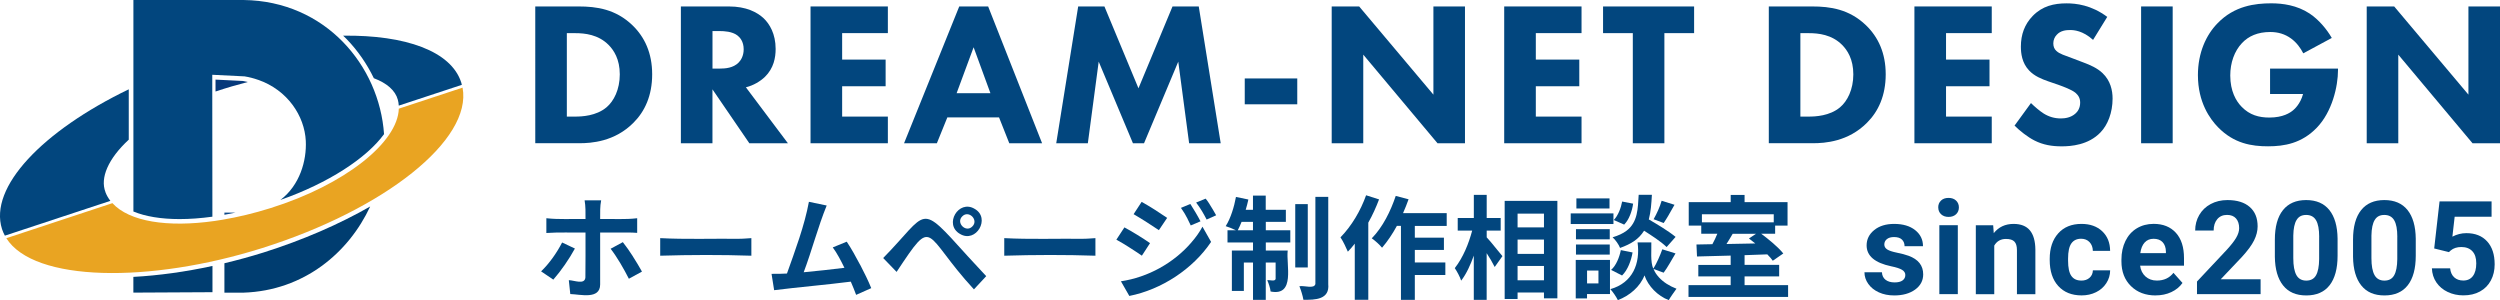
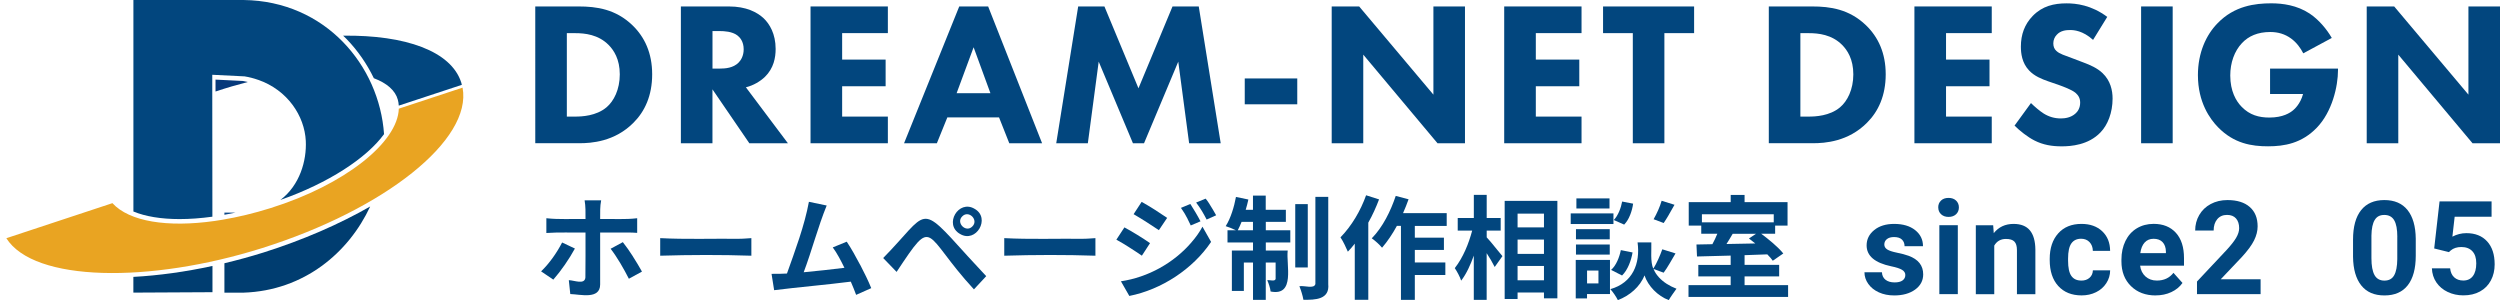
<svg xmlns="http://www.w3.org/2000/svg" id="b" viewBox="0 0 646.92 77.66">
  <defs>
    <style>.d{fill:#0d4a8b;}.e{fill:none;}.f{fill:#06397b;}.g{fill:#02467e;}.h{fill:#003d70;}.i{fill:#e9a422;}</style>
  </defs>
  <g id="c">
    <path class="g" d="M149.71,1.67c4.67,0,9.61.69,13.96,4.88,3.13,3.02,5.09,7.16,5.09,12.68s-1.91,9.61-4.83,12.52c-4.88,4.94-10.99,5.31-13.96,5.31h-11.46V1.67h11.2ZM146.68,30.17h2.18c1.7,0,5.41-.16,8.07-2.39,1.91-1.59,3.45-4.62,3.45-8.54s-1.54-6.26-2.92-7.64c-2.65-2.65-6.1-3.02-8.6-3.02h-2.18v21.6Z" />
    <path class="g" d="M188.61,1.67c4.51,0,7.32,1.49,9.02,3.08,1.49,1.43,3.08,3.98,3.08,7.91,0,2.23-.48,4.99-2.76,7.22-1.22,1.17-2.97,2.23-4.94,2.71l10.88,14.49h-9.98l-9.55-13.96v13.96h-8.17V1.67h12.42ZM184.37,17.75h1.86c1.49,0,3.5-.16,4.88-1.54.58-.58,1.33-1.7,1.33-3.45,0-2.02-.96-3.08-1.65-3.61-1.33-1.01-3.45-1.11-4.51-1.11h-1.91v9.71Z" />
    <path class="g" d="M229.75,8.57h-11.83v6.85h11.25v6.9h-11.25v7.85h11.83v6.9h-20.01V1.67h20.01v6.9Z" />
    <path class="g" d="M258.51,30.38h-13.37l-2.71,6.69h-8.49L248.22,1.67h7.48l13.96,35.4h-8.49l-2.65-6.69ZM256.29,24.12l-4.35-11.89-4.4,11.89h8.76Z" />
    <path class="g" d="M273.32,37.07l5.68-35.4h6.79l8.81,21.18,8.81-21.18h6.79l5.68,35.4h-8.17l-2.81-21.12-8.86,21.12h-2.87l-8.86-21.12-2.81,21.12h-8.17Z" />
    <path class="g" d="M322.1,20.3h13.59v6.69h-13.59v-6.69Z" />
    <path class="g" d="M344.6,37.07V1.67h7.11l19.21,22.82V1.67h8.17v35.4h-7.11l-19.21-22.93v22.93h-8.17Z" />
    <path class="g" d="M409.25,8.57h-11.83v6.85h11.25v6.9h-11.25v7.85h11.83v6.9h-20.01V1.67h20.01v6.9Z" />
    <path class="g" d="M430.69,8.57v28.5h-8.17V8.57h-7.7V1.67h23.56v6.9h-7.7Z" />
    <path class="g" d="M468.91,1.67c4.67,0,9.61.69,13.96,4.88,3.13,3.02,5.09,7.16,5.09,12.68s-1.91,9.61-4.83,12.52c-4.88,4.94-10.99,5.31-13.96,5.31h-11.46V1.67h11.2ZM465.88,30.17h2.18c1.7,0,5.41-.16,8.07-2.39,1.91-1.59,3.45-4.62,3.45-8.54s-1.54-6.26-2.92-7.64c-2.65-2.65-6.1-3.02-8.6-3.02h-2.18v21.6Z" />
    <path class="g" d="M515.4,8.57h-11.83v6.85h11.25v6.9h-11.25v7.85h11.83v6.9h-20.01V1.67h20.01v6.9Z" />
    <path class="g" d="M541.62,10.32c-2.65-2.39-4.94-2.55-5.94-2.55-1.11,0-2.49.16-3.45,1.22-.53.53-.9,1.33-.9,2.23,0,.85.27,1.49.8,1.96.85.8,2.07,1.11,4.46,2.02l2.65,1.01c1.54.58,3.45,1.38,4.83,2.71,2.07,1.96,2.6,4.51,2.6,6.58,0,3.66-1.27,6.85-3.13,8.76-3.13,3.29-7.69,3.61-10.03,3.61-2.55,0-4.78-.37-7.01-1.49-1.8-.9-3.87-2.55-5.2-3.87l4.25-5.84c.9.9,2.34,2.12,3.29,2.71,1.38.85,2.81,1.27,4.46,1.27,1.06,0,2.55-.21,3.71-1.22.69-.58,1.27-1.54,1.27-2.87,0-1.17-.48-1.91-1.22-2.55-.96-.8-3.13-1.59-4.14-1.96l-2.92-1.01c-1.65-.58-3.56-1.33-4.94-2.81-1.86-1.96-2.12-4.46-2.12-6.16,0-3.13.96-5.78,3.08-7.96,2.49-2.55,5.47-3.24,8.76-3.24,2.44,0,6.37.42,10.51,3.5l-3.66,5.94Z" />
    <path class="g" d="M562.22,1.67v35.4h-8.17V1.67h8.17Z" />
    <path class="g" d="M587.43,17.75h17.57v.37c0,4.3-1.54,10.83-5.47,14.91s-8.44,4.83-12.63,4.83-8.81-.69-12.95-4.94c-2.07-2.12-5.2-6.42-5.2-13.48,0-5.78,2.12-10.4,5.09-13.43,4.35-4.51,9.71-5.15,13.9-5.15,2.92,0,6.63.48,9.92,2.65,2.39,1.59,4.46,4.09,5.73,6.31l-7.38,3.98c-.69-1.38-1.75-2.81-3.13-3.82-1.59-1.17-3.4-1.7-5.41-1.7-3.24,0-5.63,1.06-7.32,2.87-1.96,2.07-3.03,5.09-3.03,8.39,0,4.03,1.49,6.63,2.97,8.12,2.07,2.12,4.46,2.76,7.16,2.76,3.5,0,5.36-1.22,6.16-1.91.27-.21,1.86-1.59,2.55-4.19h-8.54v-6.58Z" />
    <path class="g" d="M612.43,37.07V1.67h7.11l19.21,22.82V1.67h8.17v35.4h-7.11l-19.21-22.93v22.93h-8.17Z" />
    <path class="g" d="M163.78,66.35c-.81-1.26-1.75-2.61-2.61-3.69l-3.16,1.71c1.75,2.27,3.41,5.19,4.72,7.76l3.39-1.85c-.67-1.2-1.53-2.66-2.35-3.92Z" />
    <path class="g" d="M160.54,60.17c1.71,0,2.76-.03,4.34.09v-3.79c-3.11.38-6.29.14-9.58.2,0-1.64-.05-3.27.26-4.83h-4.28c.27,1.56.24,3.14.23,4.83-3.51-.06-6.83.17-10.13-.2v3.82c3.31-.23,6.64-.07,10.13-.12,0,3.57.02,8.07-.03,11.64-.17,1.95-2.93.71-4.29.69l.38,3.59c2.59.08,7.71,1.48,7.73-2.46,0-4.23,0-9.24,0-13.46h5.24Z" />
    <path class="g" d="M148.76,64.31l-3.3-1.56c-1.36,2.64-3.3,5.42-5.44,7.47l3.16,2.14c2.02-2.29,4.11-5.34,5.59-8.05Z" />
    <path class="g" d="M191.05,61.79c-6.59-.07-13.63.18-20.21-.17v4.55c7.67-.24,15.93-.26,23.59,0v-4.55c-.98.05-2.27.19-3.39.17Z" />
    <path class="g" d="M222.57,68.52c-1.05-2-2.29-4.24-3.46-5.98l-3.62,1.48c1.08,1.43,2.16,3.51,3.02,5.28-3.4.43-7.09.82-10.54,1.15,2.1-5.56,3.72-11.82,5.95-17.27l-4.6-.96c-1.13,6.15-3.57,12.62-5.68,18.56-1.25.1-2.73.08-3.99.08l.67,4.23c6.46-.81,13.35-1.38,19.84-2.21.51,1.17,1.02,2.45,1.38,3.42l3.91-1.74c-.76-1.91-1.85-4.08-2.88-6.07Z" />
    <path class="g" d="M250.3,66.16c-12.74-14.06-9.87-11.5-21.76.61l3.47,3.59c9.91-14.94,6.71-9.89,20.01,4.52l3.18-3.42c-1.52-1.63-3.35-3.62-4.91-5.3Z" />
    <path class="g" d="M248.41,60.53c4.17,2.52,8.03-4.1,3.79-6.49-4.16-2.51-8.03,4.07-3.79,6.49ZM249,55.99c1.66-1.72,4.33.94,2.61,2.61-1.66,1.72-4.32-.95-2.61-2.61Z" />
    <path class="g" d="M280.08,61.79c-6.59-.07-13.63.18-20.21-.17v4.55c7.67-.24,15.93-.26,23.59,0v-4.55c-.98.05-2.27.19-3.39.17Z" />
    <path class="g" d="M307.32,56.68c.25.49.52,1.05.81,1.66l2.52-1.07c-.74-1.44-1.76-3.14-2.63-4.49l-2.43,1.01c.68.94,1.22,1.87,1.74,2.88Z" />
    <path class="g" d="M312.94,52.73c-.33-.52-.65-.96-.96-1.33l-2.46,1.01c1.1,1.45,1.87,2.76,2.72,4.4l2.46-1.1c-.51-.93-1.17-2.04-1.77-2.98Z" />
    <path class="g" d="M296.71,57.48c1.06.67,2.22,1.45,3.17,2.08l2.14-3.18c-1.99-1.36-4.47-2.97-6.6-4.14l-2.08,3.18c1.04.61,2.29,1.37,3.37,2.06Z" />
    <path class="g" d="M292.28,64.05c1.08.68,2.23,1.45,3.2,2.11l2.11-3.24c-1.97-1.39-4.5-2.92-6.63-4.08l-2.08,3.18c1.07.56,2.31,1.34,3.4,2.03Z" />
    <path class="g" d="M308.33,62.7c-4.6,5.36-11.26,9.05-18.27,10.09l2.17,3.79c8.33-1.64,16.46-6.98,21.16-13.98l-2.23-3.94c-.75,1.39-1.7,2.74-2.84,4.04Z" />
    <path class="g" d="M327.53,57.42h5.21v-3.13h-5.21v-3.68h-3.3v3.68h-1.88c.26-.88.5-1.77.69-2.66l-3.21-.67c-.45,2.45-1.36,5.56-2.66,7.56.81.28,1.84.66,2.64,1.07h-2.17v3.16h6.6v2.08h-5.47v10.45h3.1v-7.35h2.37v9.67h3.3v-9.67h2.55v4.26c-.19.73-1.49.2-2.17.32.36.76.8,2.09.87,2.92,6.49,1.29,3.97-7,4.43-10.6h-5.67v-2.08h6.34v-3.16h-6.34v-2.17ZM320.29,59.59c.34-.64.67-1.37.99-2.17h2.95v2.17h-3.93Z" />
    <path class="g" d="M340.38,73.49c-.31,1.35-2.89.33-4.14.58.39.92.89,2.54,1.04,3.5,3.1.05,6.82-.07,6.43-4.05,0,0,0-22.58,0-22.58h-3.33v22.55Z" />
    <rect class="g" x="335.17" y="52.82" width="3.24" height="16.39" />
    <path class="g" d="M364.5,51.57l-3.33-.87c-1.31,3.9-3.34,8.06-6.2,10.97.86.6,2,1.63,2.66,2.43,1.37-1.57,2.77-3.67,3.84-5.65h1.05v19.14h3.59v-6.43h7.9v-3.24h-7.9v-3.24h7.53v-3.18h-7.53v-3.04h8.25v-3.3h-11.3c.52-1.19,1.01-2.39,1.43-3.59Z" />
    <path class="g" d="M356.86,51.6l-3.36-1.07c-1.4,3.95-3.73,7.93-6.63,10.89.68.98,1.45,2.63,1.91,3.71.61-.63,1.21-1.33,1.79-2.08v14.53h3.5v-19.97c1.09-1.92,2.03-4.02,2.78-6Z" />
    <path class="g" d="M386.69,63.73c-.66-.8-1.34-1.65-1.98-2.31v-1.74h3.62v-3.27h-3.62v-5.99h-3.33v5.99h-4.17v3.27h3.74c-.9,3.38-2.35,6.97-4.5,9.7.55.8,1.37,2.31,1.65,3.24,1.4-1.79,2.46-4.21,3.27-6.48v11.46h3.33v-12.09c.74,1.11,1.53,2.48,2.08,3.58l2-2.81c-.53-.66-1.44-1.73-2.1-2.55Z" />
    <path class="g" d="M389.37,77.37h3.33v-1.68h6.83v1.51h3.47v-25.22h-13.64v25.39ZM392.7,72.53v-3.71h6.83v3.71h-6.83ZM392.7,65.7v-3.71h6.83v3.71h-6.83ZM399.53,55.28v3.56h-6.83v-3.56h6.83Z" />
    <path class="g" d="M421.82,55.65c.39-.98.65-1.97.78-2.95l-2.84-.55c-.28,1.59-1.05,3.67-2.17,4.78l2.69,1.19c.64-.66,1.15-1.48,1.53-2.46Z" />
    <path class="g" d="M416.9,69.84l2.84,1.45c1.5-1.47,2.35-3.88,2.72-5.96l-3.04-.61c-.35,1.76-1.18,3.97-2.52,5.12Z" />
    <rect class="g" x="407.92" y="51.34" width="8.57" height="2.61" />
    <path class="g" d="M431.85,55.55c.49-.84.98-1.69,1.46-2.56l-3.33-1.04c-.44,1.54-1.28,3.39-2.08,4.78l2.61.98c.41-.6.85-1.32,1.35-2.16Z" />
-     <path class="g" d="M420.87,59.72c-.87.67-2.07,1.23-3.59,1.69.69.56,1.65,1.93,1.94,2.75,2.83-1.03,4.76-2.17,6.22-4.46,1.92,1.24,4.3,2.74,5.83,4.23l2.32-2.63c-1.92-1.57-4.7-3.22-6.93-4.52.54-2.09.66-4,.8-6.37h-3.42c-.22,3.54-.2,7.07-3.16,9.31Z" />
    <rect class="g" x="407.81" y="59.3" width="8.74" height="2.63" />
    <rect class="g" x="406.45" y="55.22" width="11.06" height="2.75" />
    <rect class="g" x="407.81" y="63.27" width="8.74" height="2.61" />
    <path class="g" d="M409.31,67.26h-1.56v9.96h2.92v-1.13h5.94v-8.83h-7.3ZM413.63,70.01v3.33h-2.95v-3.33h2.95Z" />
    <path class="g" d="M429.26,71.74c-.63-.69-1.06-1.34-1.37-2.13l2.61.95c1.03-1.36,2.13-3.42,3.07-4.98l-3.42-1.07c-.57,1.6-1.41,3.54-2.31,5-.84-1.57-.45-5.1-.53-6.79h-3.56c.74,5.47-1.25,10.46-7.04,12.1.69.76,1.48,1.92,1.94,2.84,3.03-1.14,5.76-3.47,6.89-6.4.96,2.8,3.41,5.31,6.28,6.4.44-.79,1.47-2.21,2-2.95-1.82-.7-3.37-1.67-4.57-2.97Z" />
    <path class="g" d="M451.44,73.78v-2.26h8.95v-2.98h-8.95v-2.51c1.98-.06,3.93-.13,5.88-.21.59.59,1.07,1.15,1.42,1.65l2.72-1.88c-1.48-1.81-3.78-3.65-5.71-5.1h3.6v-2.11h3.21v-6.08h-11.12v-1.85h-3.59v1.85h-10.86v6.08h3.24v2.11h4.16c-.37.92-.8,1.83-1.28,2.7-1.52.02-2.89.05-4.12.08l.14,3.1c2.51-.06,5.89-.15,8.71-.23v2.41h-8.37v2.98h8.37v2.26h-10.91v3.04h25.77v-3.04h-11.26ZM458.99,55.45v2.08h-18.59v-2.08h18.59ZM454.41,60.49l-1.84,1.22c.53.4,1.08.83,1.64,1.29-2.45.04-5.06.1-7.45.14.55-.84,1.09-1.78,1.6-2.64h6.06Z" />
    <path class="g" d="M493.04,71.19c0-.58-.29-1.04-.87-1.38-.58-.34-1.5-.64-2.78-.9-4.24-.89-6.37-2.69-6.37-5.41,0-1.58.66-2.91,1.97-3.97s3.03-1.59,5.15-1.59c2.26,0,4.08.53,5.43,1.6s2.04,2.45,2.04,4.16h-4.77c0-.68-.22-1.25-.66-1.69s-1.13-.67-2.06-.67c-.8,0-1.42.18-1.86.54-.44.36-.66.82-.66,1.39,0,.53.25.95.75,1.28.5.32,1.34.6,2.53.84s2.19.5,3,.8c2.52.92,3.78,2.52,3.78,4.8,0,1.63-.7,2.94-2.09,3.95-1.4,1.01-3.2,1.51-5.41,1.51-1.5,0-2.82-.27-3.98-.8-1.16-.53-2.07-1.26-2.73-2.19-.66-.93-.99-1.93-.99-3.01h4.52c.04.85.36,1.5.94,1.95.58.45,1.36.68,2.34.68.91,0,1.6-.17,2.07-.52.47-.35.7-.8.7-1.36Z" />
    <path class="g" d="M501.55,53.66c0-.71.24-1.3.72-1.76.48-.46,1.13-.69,1.95-.69s1.46.23,1.95.69c.48.46.73,1.05.73,1.76s-.24,1.32-.73,1.78-1.14.69-1.94.69-1.45-.23-1.94-.69c-.49-.46-.73-1.06-.73-1.78ZM506.62,76.12h-4.78v-17.84h4.78v17.84Z" />
    <path class="g" d="M515.77,58.27l.15,2.06c1.27-1.59,2.98-2.39,5.13-2.39,1.89,0,3.3.56,4.22,1.67.92,1.11,1.4,2.77,1.42,4.98v11.53h-4.77v-11.41c0-1.01-.22-1.75-.66-2.2-.44-.46-1.17-.68-2.19-.68-1.34,0-2.35.57-3.02,1.72v12.58h-4.77v-17.84h4.49Z" />
    <path class="g" d="M538.57,72.61c.88,0,1.59-.24,2.14-.73s.84-1.13.86-1.93h4.47c-.01,1.21-.34,2.32-.99,3.32-.65,1.01-1.54,1.79-2.66,2.34-1.13.56-2.37.83-3.74.83-2.55,0-4.56-.81-6.04-2.43-1.47-1.62-2.21-3.86-2.21-6.72v-.31c0-2.75.73-4.94,2.19-6.58,1.46-1.64,3.47-2.46,6.02-2.46,2.23,0,4.02.63,5.37,1.9,1.35,1.27,2.03,2.96,2.05,5.07h-4.47c-.02-.93-.31-1.68-.86-2.26-.55-.58-1.28-.87-2.18-.87-1.11,0-1.95.4-2.52,1.21-.57.81-.85,2.12-.85,3.94v.5c0,1.84.28,3.16.84,3.96.56.8,1.41,1.21,2.56,1.21Z" />
    <path class="g" d="M557.82,76.45c-2.62,0-4.75-.8-6.39-2.41-1.64-1.6-2.47-3.74-2.47-6.42v-.46c0-1.79.35-3.39,1.04-4.81.69-1.41,1.67-2.5,2.94-3.27,1.27-.76,2.72-1.15,4.35-1.15,2.44,0,4.36.77,5.76,2.31,1.4,1.54,2.1,3.72,2.1,6.55v1.95h-11.36c.15,1.17.62,2.1,1.39,2.8.78.7,1.76,1.06,2.94,1.06,1.84,0,3.27-.67,4.3-2l2.34,2.62c-.71,1.01-1.68,1.8-2.9,2.37-1.22.57-2.57.85-4.06.85ZM557.27,61.79c-.95,0-1.71.32-2.3.96s-.96,1.56-1.13,2.75h6.63v-.38c-.02-1.06-.31-1.88-.86-2.46-.55-.58-1.33-.87-2.34-.87Z" />
    <path class="g" d="M584.97,76.12h-16.46v-3.27l7.77-8.28c1.07-1.17,1.86-2.18,2.37-3.05.51-.87.77-1.69.77-2.47,0-1.07-.27-1.9-.81-2.52-.54-.61-1.31-.92-2.31-.92-1.08,0-1.93.37-2.55,1.11-.62.74-.93,1.72-.93,2.93h-4.78c0-1.46.35-2.8,1.05-4.01s1.69-2.16,2.96-2.84,2.72-1.03,4.34-1.03c2.47,0,4.4.59,5.76,1.78,1.37,1.19,2.05,2.86,2.05,5.03,0,1.19-.31,2.4-.92,3.63s-1.67,2.67-3.17,4.3l-5.46,5.76h10.32v3.84Z" />
-     <path class="g" d="M604.89,66.19c0,3.32-.69,5.86-2.06,7.62-1.37,1.76-3.39,2.64-6.04,2.64s-4.62-.86-6-2.59-2.09-4.2-2.13-7.42v-4.42c0-3.35.7-5.9,2.09-7.64,1.39-1.74,3.39-2.61,6.01-2.61s4.62.86,6,2.58,2.09,4.19,2.13,7.41v4.42ZM600.13,61.33c0-1.99-.27-3.44-.82-4.35-.54-.91-1.39-1.36-2.55-1.36s-1.95.43-2.48,1.3c-.53.86-.82,2.21-.85,4.05v5.84c0,1.96.27,3.41.8,4.37.53.95,1.39,1.43,2.56,1.43s2.01-.46,2.52-1.37c.52-.91.79-2.31.81-4.19v-5.71Z" />
    <path class="g" d="M625.12,66.19c0,3.32-.69,5.86-2.06,7.62-1.37,1.76-3.39,2.64-6.04,2.64s-4.62-.86-6-2.59-2.09-4.2-2.13-7.42v-4.42c0-3.35.7-5.9,2.09-7.64,1.39-1.74,3.39-2.61,6.01-2.61s4.62.86,6,2.58,2.09,4.19,2.13,7.41v4.42ZM620.35,61.33c0-1.99-.27-3.44-.82-4.35-.54-.91-1.39-1.36-2.55-1.36s-1.95.43-2.48,1.3c-.53.86-.82,2.21-.85,4.05v5.84c0,1.96.27,3.41.8,4.37.53.95,1.39,1.43,2.56,1.43s2.01-.46,2.52-1.37c.52-.91.79-2.31.81-4.19v-5.71Z" />
    <path class="g" d="M629.89,64.31l1.39-12.2h13.46v3.97h-9.55l-.59,5.16c1.13-.6,2.34-.91,3.61-.91,2.29,0,4.08.71,5.38,2.13,1.3,1.42,1.95,3.4,1.95,5.95,0,1.55-.33,2.94-.98,4.16-.65,1.23-1.59,2.18-2.81,2.85-1.22.68-2.66,1.01-4.32,1.01-1.45,0-2.8-.29-4.04-.88-1.24-.59-2.22-1.42-2.94-2.48-.72-1.07-1.1-2.28-1.15-3.64h4.72c.1,1,.45,1.78,1.05,2.33s1.38.83,2.35.83c1.08,0,1.91-.39,2.49-1.16.58-.77.87-1.87.87-3.29s-.34-2.41-1.01-3.13-1.62-1.09-2.85-1.09c-1.13,0-2.05.3-2.75.89l-.46.43-3.79-.94Z" />
    <path class="e" d="M55.54,57.18c.71-.1,1.42-.21,2.14-.34-.72.12-1.43.23-2.14.34Z" />
-     <path class="e" d="M79.13,36.47c-.32-6.44-4.7-13.14-12.32-15.8,0,0-.01,0-.02,0-1.11-.38-2.27-.7-3.51-.9l-8.35-.41v4.74s.04,31.98.04,31.98c1.02-.14,2.06-.31,3.11-.5v-.57h2.9c2.81-.6,5.7-1.36,8.62-2.27,1.01-.32,2-.65,2.98-.99,5.01-3.8,6.82-10.17,6.57-15.28ZM55.78,23.69v-3.07s7.03.35,7.03.35c.44.07.88.17,1.31.27-2.69.68-5.47,1.5-8.34,2.46Z" />
    <path class="h" d="M58.07,68.12v7.61h4.96c15.65-.53,27.21-10.35,32.76-22.3-7.97,4.57-17.38,8.68-27.61,11.91-3.35,1.05-6.73,1.97-10.11,2.78Z" />
    <path class="h" d="M34.51,71.65v4.07l20.47-.11v-6.79c-7.04,1.53-13.97,2.48-20.47,2.83Z" />
    <path class="d" d="M58.07,55.58c.96-.17,1.93-.36,2.9-.57h-2.9v.57Z" />
    <path class="g" d="M54.96,56.07l-.03-31.98v-4.74s8.35.41,8.35.41c1.24.2,2.41.51,3.51.9,0,0,.01,0,.02,0,7.62,2.65,12,9.36,12.32,15.8.25,5.11-1.55,11.48-6.57,15.28,12.42-4.36,22.31-10.83,26.82-17.03C98.16,16.97,84.22.27,63.03,0h-28.51v54.73c3.07,1.27,7.11,1.96,11.93,1.96,2.69,0,5.55-.21,8.53-.62Z" />
    <path class="g" d="M96.74,20.24c3.39,1.28,5.56,3.18,6.2,5.55.14.5.22,1.02.25,1.54l16.32-5.38c-.05-.19-.09-.39-.15-.58-2.6-8.15-14.44-12.34-30.57-12.14.32.31.64.62.96.94,2.86,2.97,5.21,6.39,6.99,10.07Z" />
    <path class="i" d="M119.69,22.68l-16.49,5.44c-.26,8.74-13.99,19.73-33.26,25.75-4.24,1.33-8.36,2.31-12.26,2.97-.72.12-1.43.24-2.14.34-12.23,1.74-22.09.16-26.45-4.61L1.64,61.64c7.15,11.34,37.02,11.74,66.18,2.56,31.81-10.02,54.42-28.02,51.88-41.51Z" />
-     <path class="g" d="M27.29,49.71c-1.43-3.67.71-8.65,6.03-13.57v-13.03C10.98,33.88-2.93,48.44.52,59.27c.19.6.45,1.16.74,1.71l27.3-9.01c-.54-.69-.97-1.44-1.28-2.25Z" />
    <path class="f" d="M55.77,20.61v3.07c2.87-.96,5.66-1.77,8.34-2.46-.43-.1-.87-.19-1.31-.27l-7.03-.35Z" />
  </g>
</svg>